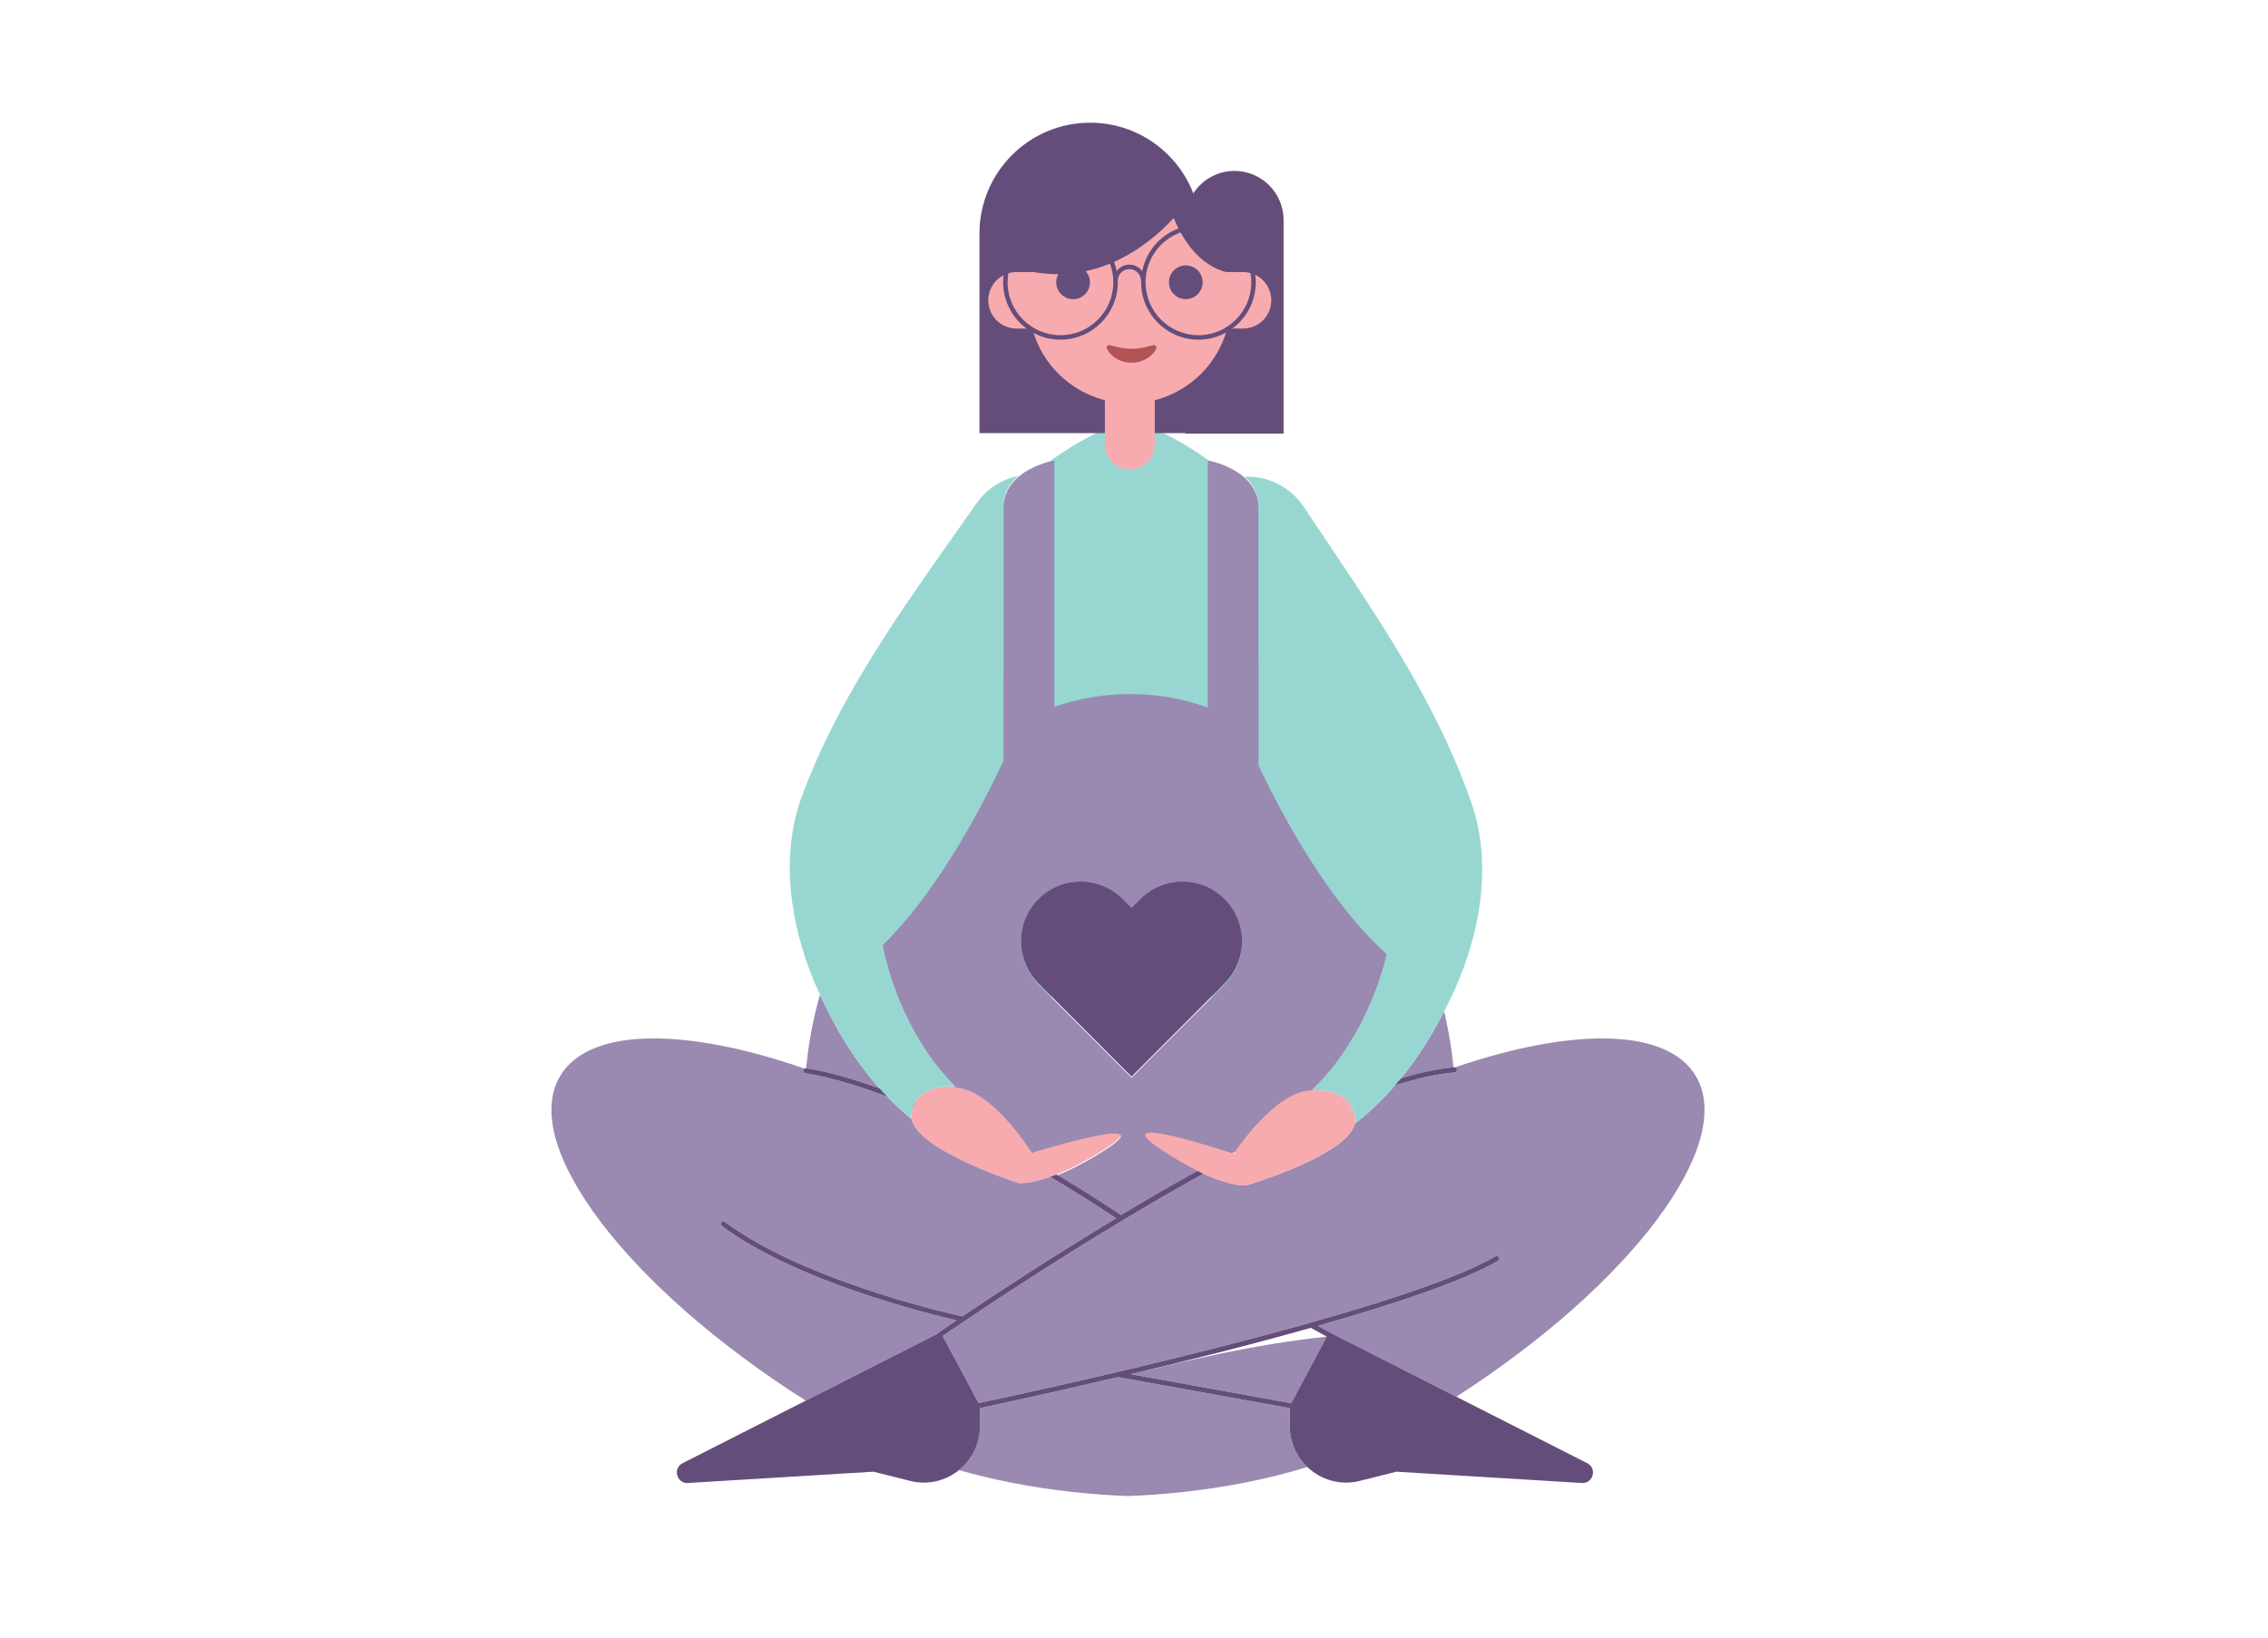
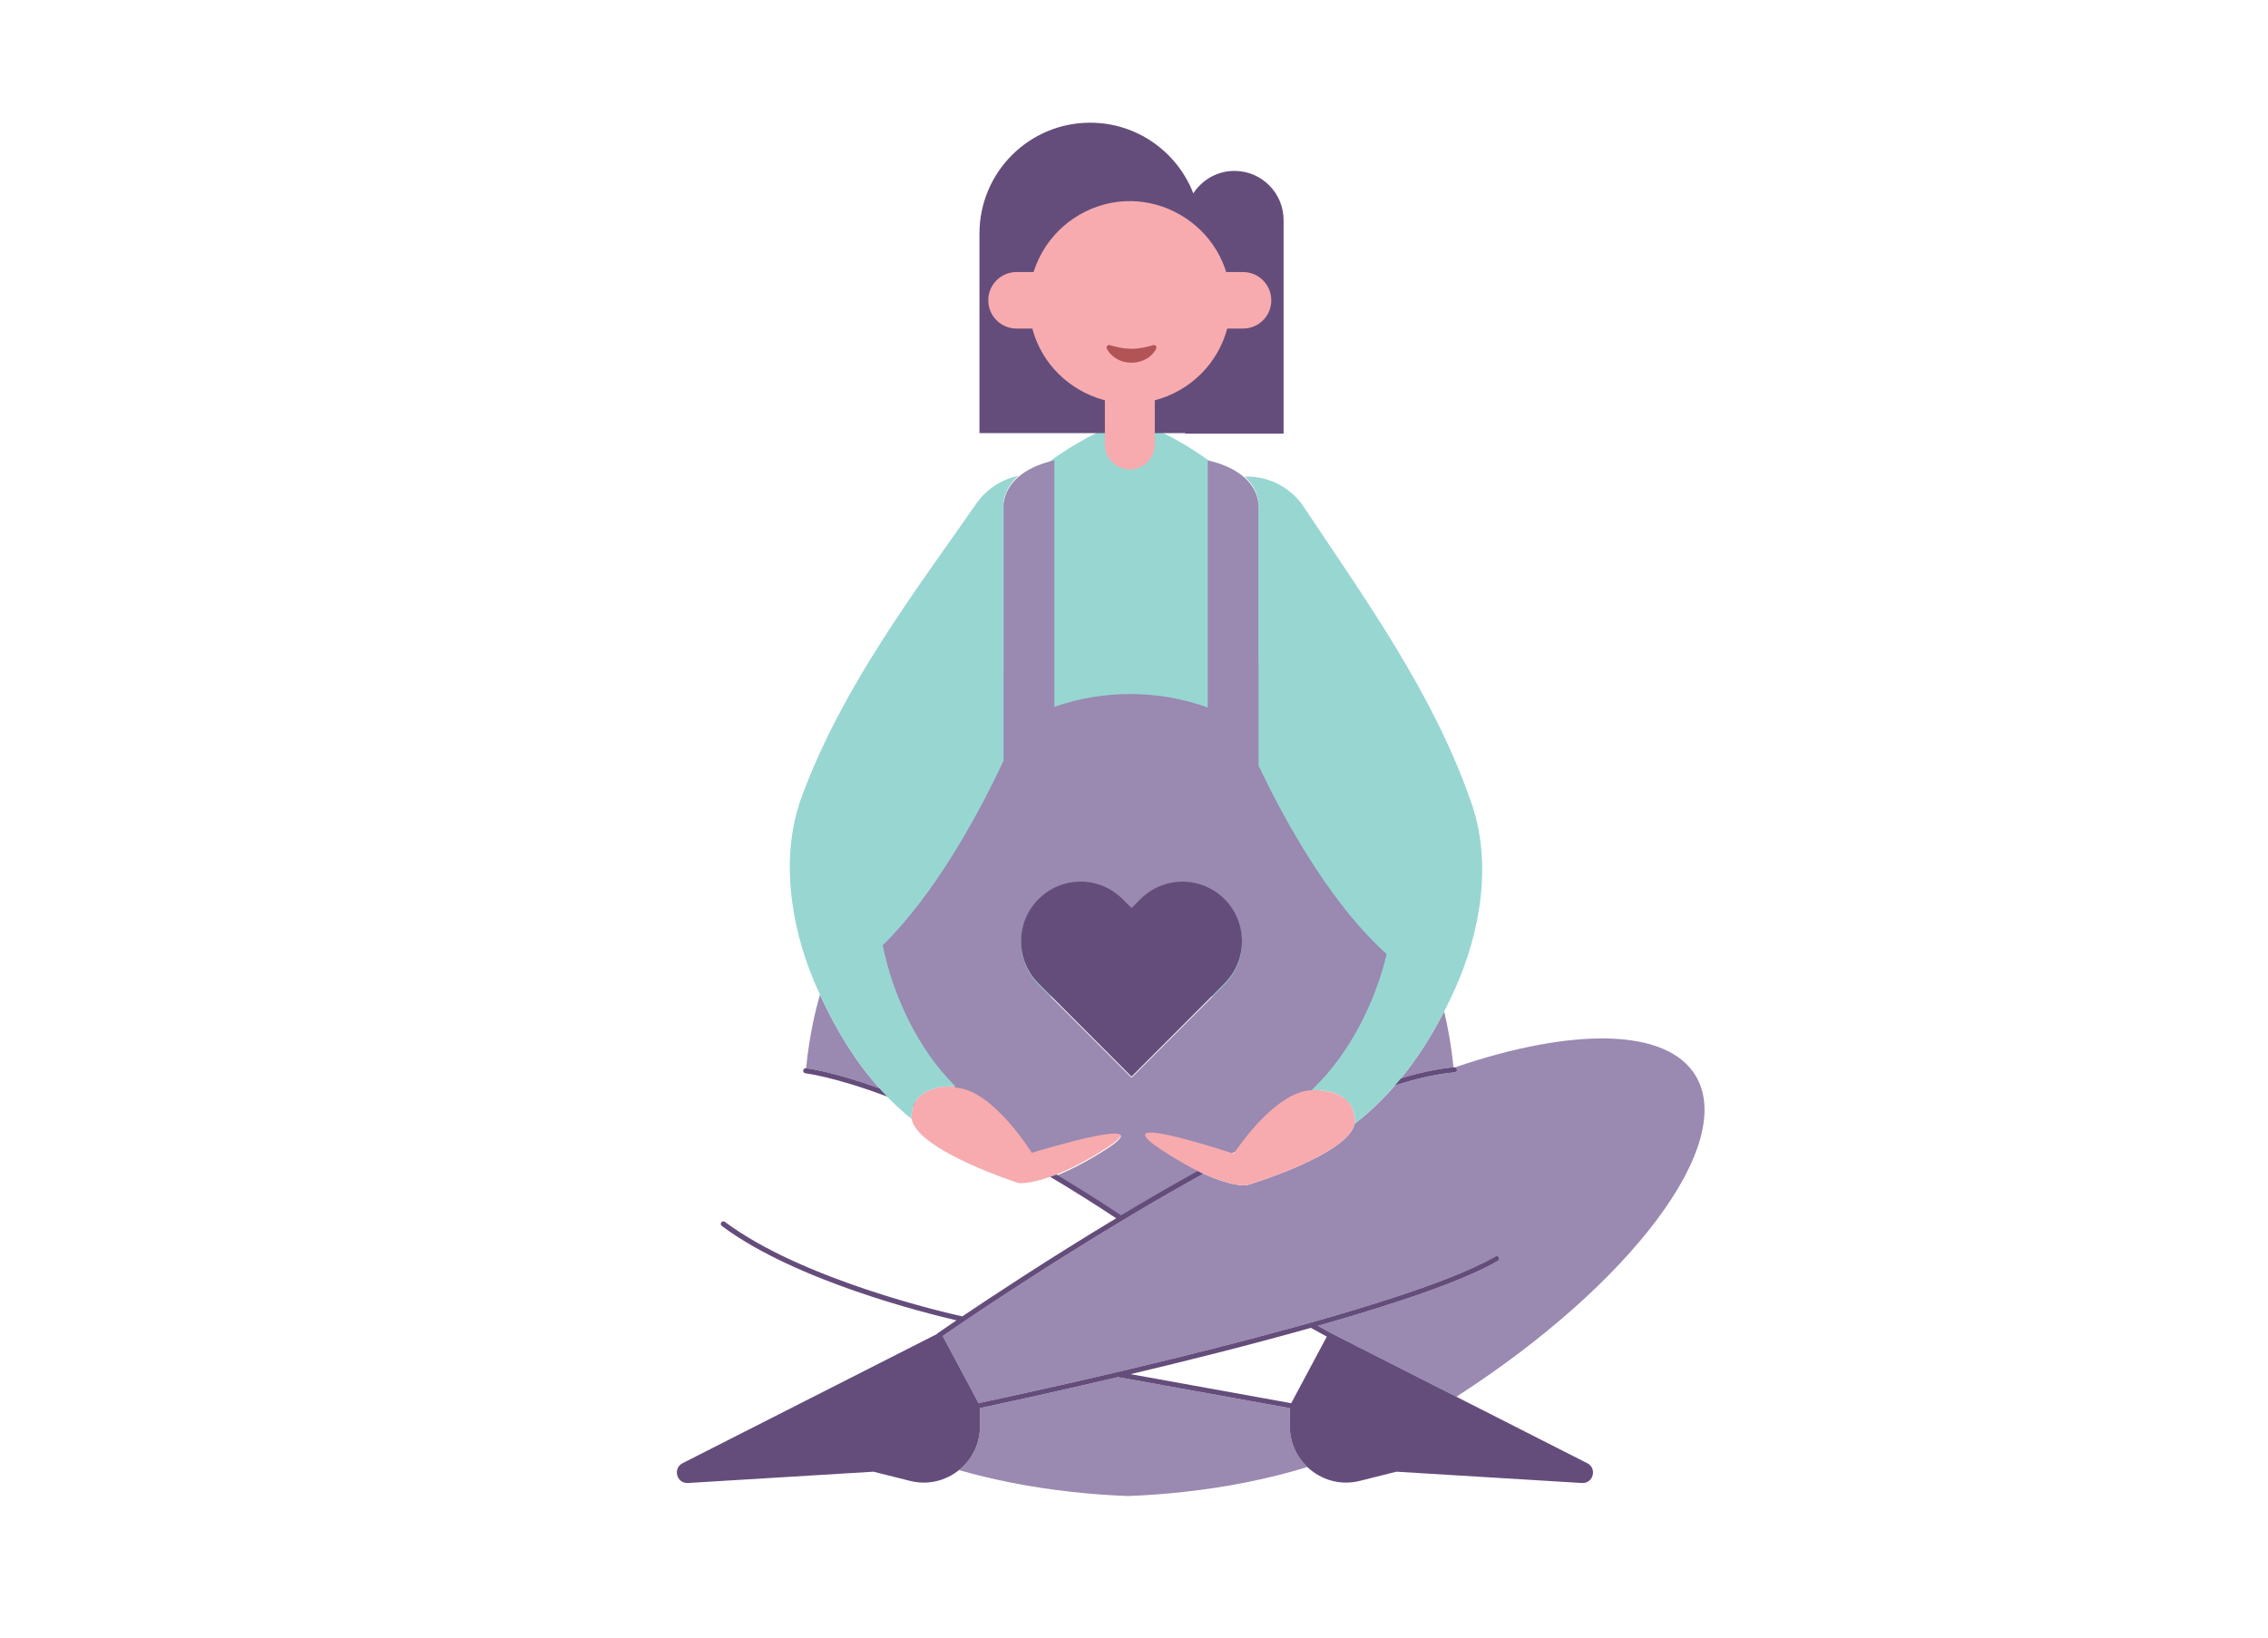
<svg xmlns="http://www.w3.org/2000/svg" viewBox="1886.504 2365.26 226.193 163.363" width="226.193" height="163.363">
-   <path fill="rgb(154, 137, 176)" stroke="none" fill-opacity="1" stroke-width="1" stroke-opacity="1" color="rgb(51, 51, 51)" font-size-adjust="none" id="tSvg1312ba0600a" class="st1" title="Path 1" d="M 2018.828 2498.597 C 2015.28 2505.24 2015.28 2505.24 2015.28 2505.24 C 2015.28 2505.24 1999.262 2502.341 1999.262 2502.341C 2004.843 2501.019 2011.253 2499.411 2018.828 2498.597Z" style="" />
  <path fill="rgb(247, 171, 175)" stroke="none" fill-opacity="1" stroke-width="1" stroke-opacity="1" color="rgb(51, 51, 51)" font-size-adjust="none" id="tSvg56dd7fe414" class="st3" title="Path 2" d="M 1996.757 2479.845 C 1994.769 2481.116 1993.143 2481.92 1991.855 2482.427 C 1991.641 2482.514 1991.436 2482.591 1991.242 2482.657 C 1989.095 2483.415 1988.083 2483.282 1988.083 2483.282 C 1988.083 2483.282 1978.029 2480.045 1977.426 2476.9 C 1977.4 2476.767 1977.39 2476.629 1977.4 2476.496 C 1977.426 2476.193 1977.482 2475.922 1977.564 2475.681 C 1977.62 2475.512 1977.692 2475.353 1977.774 2475.21 C 1978.832 2473.356 1981.694 2473.643 1981.694 2473.643 C 1981.73 2473.643 1981.755 2473.643 1981.791 2473.648 C 1981.796 2473.648 1981.796 2473.648 1981.796 2473.648 C 1985.517 2473.832 1989.407 2480.153 1989.407 2480.153C 1989.407 2480.153 2002.712 2476.04 1996.757 2479.845Z" style="" />
  <path fill="rgb(152, 214, 210)" stroke="none" fill-opacity="1" stroke-width="1" stroke-opacity="1" color="rgb(51, 51, 51)" font-size-adjust="none" id="tSvged7931ec03" class="st0" title="Path 3" d="M 1999.185 2407.023 C 1999.185 2407.023 1999.185 2407.023 1999.185 2407.023 C 1999.185 2407.023 1999.185 2407.023 1999.185 2407.023 C 1989.637 2410.516 1982.41 2418.168 1979.736 2427.618 C 1969.253 2464.659 1969.253 2464.659 1969.253 2464.659 C 1969.253 2464.659 1999.185 2464.659 1999.185 2464.659 C 1999.185 2464.659 2029.117 2464.659 2029.117 2464.659 C 2029.117 2464.659 2018.633 2427.618 2018.633 2427.618C 2015.955 2418.168 2008.728 2410.516 1999.185 2407.023Z" style="" />
  <path fill="rgb(154, 137, 176)" stroke="none" fill-opacity="1" stroke-width="1" stroke-opacity="1" color="rgb(51, 51, 51)" font-size-adjust="none" id="tSvgff30335f69" class="st1" title="Path 4" d="M 2031.463 2471.732 C 2029.914 2471.871 2028.151 2472.25 2026.234 2472.823 C 2027.905 2470.78 2029.311 2468.536 2030.533 2466.16C 2030.865 2467.553 2031.238 2469.463 2031.463 2471.732Z" style="" />
  <path fill="rgb(154, 137, 176)" stroke="none" fill-opacity="1" stroke-width="1" stroke-opacity="1" color="rgb(51, 51, 51)" font-size-adjust="none" id="tSvg6902b72ac5" class="st1" title="Path 5" d="M 1974.211 2473.822 C 1969.544 2472.147 1967.045 2471.84 1966.897 2471.824 C 1967.239 2468.357 1967.924 2465.714 1968.282 2464.49C 1969.841 2467.896 1971.737 2471.061 1974.211 2473.822Z" style="" />
  <path fill="rgb(154, 137, 176)" stroke="none" fill-opacity="1" stroke-width="1" stroke-opacity="1" color="rgb(51, 51, 51)" font-size-adjust="none" id="tSvg771aa8175f" class="st1" title="Path 6" d="M 2024.83 2460.461 C 2024.171 2459.872 2023.522 2459.236 2022.893 2458.565 C 2018.052 2453.413 2014.198 2446.217 2012.026 2441.643 C 2012.026 2415.608 2012.026 2415.608 2012.026 2415.608 C 2011.929 2414.435 2011.357 2413.565 2010.631 2412.914 C 2009.128 2411.562 2006.956 2411.193 2006.956 2411.193 C 2006.956 2435.84 2006.956 2435.84 2006.956 2435.84 C 2004.456 2434.938 2001.839 2434.493 1999.222 2434.493 C 1996.667 2434.493 1994.106 2434.918 1991.658 2435.773 C 1991.658 2411.193 1991.658 2411.193 1991.658 2411.193 C 1991.658 2411.193 1989.567 2411.547 1988.069 2412.837 C 1987.303 2413.498 1986.695 2414.394 1986.587 2415.608 C 1986.587 2441.156 1986.587 2441.156 1986.587 2441.156 C 1984.466 2445.689 1980.51 2453.234 1975.491 2458.581 C 1975.169 2458.924 1974.846 2459.257 1974.514 2459.58 C 1975.567 2464.768 1978.092 2470.003 1981.588 2473.526 C 1981.665 2473.603 1981.731 2473.68 1981.798 2473.757 C 1985.519 2473.941 1989.409 2480.262 1989.409 2480.262 C 1989.409 2480.262 2002.713 2476.149 1996.759 2479.954 C 1994.77 2481.225 1993.145 2482.029 1991.857 2482.536 C 1993.891 2483.75 1996.048 2485.102 1998.313 2486.603 C 2004.18 2483.084 2010.733 2479.422 2016.8 2476.625 C 2016.514 2475.76 2016.667 2474.745 2017.526 2473.905C 2021.017 2470.535 2023.624 2465.516 2024.83 2460.461Z M 2008.632 2463.472 C 2007.748 2464.363 2007.748 2464.363 2007.748 2464.363 C 2007.748 2464.363 1999.355 2472.768 1999.355 2472.768 C 1999.355 2472.768 1990.968 2464.363 1990.968 2464.363 C 1990.968 2464.363 1990.078 2463.472 1990.078 2463.472 C 1988.172 2461.562 1987.834 2458.668 1989.071 2456.414 C 1989.332 2455.933 1989.669 2455.477 1990.078 2455.067 C 1990.554 2454.591 1991.085 2454.212 1991.658 2453.93 C 1992.481 2453.52 1993.38 2453.321 1994.275 2453.321 C 1995.793 2453.321 1997.311 2453.899 1998.471 2455.067 C 1999.355 2455.953 1999.355 2455.953 1999.355 2455.953 C 1999.355 2455.953 2000.245 2455.067 2000.245 2455.067 C 2002.059 2453.244 2004.758 2452.849 2006.956 2453.884 C 2007.564 2454.171 2008.131 2454.565 2008.632 2455.067 C 2009.046 2455.477 2009.379 2455.933 2009.639 2456.414 C 2010.13 2457.3 2010.37 2458.284 2010.37 2459.272C 2010.37 2460.788 2009.793 2462.31 2008.632 2463.472Z" style="" />
-   <path fill="rgb(154, 137, 176)" stroke="none" fill-opacity="1" stroke-width="1" stroke-opacity="1" color="rgb(51, 51, 51)" font-size-adjust="none" id="tSvga9c1fcb6ca" class="st1" title="Path 7" d="M 1958.443 2487.2 C 1958.356 2487.313 1958.381 2487.477 1958.494 2487.559 C 1965.823 2493.039 1978.888 2496.276 1981.898 2496.973 C 1980.723 2497.767 1980.048 2498.238 1980.002 2498.274 C 1979.971 2498.294 1979.951 2498.32 1979.936 2498.346 C 1966.866 2504.983 1966.866 2504.983 1966.866 2504.983 C 1949.104 2493.726 1938.232 2479.477 1942.383 2472.577 C 1945.301 2467.717 1954.926 2467.753 1966.738 2471.86 C 1966.672 2471.896 1966.621 2471.968 1966.61 2472.05 C 1966.6 2472.193 1966.702 2472.316 1966.84 2472.332 C 1966.897 2472.342 1969.687 2472.659 1974.983 2474.652 C 1975.744 2475.441 1976.557 2476.193 1977.426 2476.9 C 1978.029 2480.045 1988.083 2483.282 1988.083 2483.282 C 1988.083 2483.282 1989.095 2483.415 1991.242 2482.657 C 1993.312 2483.886 1995.505 2485.254 1997.825 2486.791 C 1991.237 2490.755 1985.558 2494.504 1982.476 2496.578 C 1980.835 2496.215 1966.549 2492.942 1958.8 2487.149C 1958.683 2487.062 1958.524 2487.088 1958.443 2487.2Z" style="" />
  <path fill="rgb(154, 137, 176)" stroke="none" fill-opacity="1" stroke-width="1" stroke-opacity="1" color="rgb(51, 51, 51)" font-size-adjust="none" id="tSvg74c7b5045d" class="st1" title="Path 8" d="M 2016.89 2511.606 C 2014.795 2512.246 2012.72 2512.753 2010.696 2513.153 C 2006.468 2513.988 2002.471 2514.367 1999.001 2514.5 C 1995.53 2514.367 1991.523 2513.988 1987.296 2513.153 C 1985.609 2512.82 1983.882 2512.41 1982.144 2511.913 C 1983.411 2510.894 1984.239 2509.332 1984.239 2507.529 C 1984.239 2505.726 1984.239 2505.726 1984.239 2505.726 C 1985.538 2505.45 1991.007 2504.282 1998.004 2502.638 C 2015.142 2505.731 2015.142 2505.731 2015.142 2505.731 C 2015.142 2505.731 2015.142 2507.529 2015.142 2507.529C 2015.142 2509.158 2015.822 2510.592 2016.89 2511.606Z" style="" />
  <path fill="rgb(154, 137, 176)" stroke="none" fill-opacity="1" stroke-width="1" stroke-opacity="1" color="rgb(51, 51, 51)" font-size-adjust="none" id="tSvgec6269d7b8" class="st1" title="Path 9" d="M 2031.749 2504.594 C 2019.288 2498.264 2019.288 2498.264 2019.288 2498.264 C 2019.288 2498.264 2019.262 2498.248 2019.262 2498.248 C 2019.262 2498.248 2017.943 2497.521 2017.943 2497.521 C 2025.58 2495.354 2032.444 2493.055 2035.905 2491.037 C 2036.027 2490.965 2036.068 2490.806 2035.997 2490.683 C 2035.925 2490.56 2035.767 2490.524 2035.649 2490.591 C 2025.743 2496.368 1987.567 2504.502 1984.096 2505.229 C 1980.523 2498.535 1980.523 2498.535 1980.523 2498.535 C 1980.861 2498.305 1981.576 2497.808 1982.604 2497.116 C 1982.665 2497.075 1982.732 2497.034 1982.798 2496.988 C 1982.89 2496.927 1982.987 2496.86 1983.084 2496.799 C 1983.181 2496.732 1983.278 2496.666 1983.381 2496.599 C 1983.483 2496.527 1983.585 2496.461 1983.687 2496.389 C 1983.841 2496.292 1983.994 2496.184 1984.152 2496.077 C 1984.556 2495.81 1984.981 2495.528 1985.43 2495.231 C 1985.681 2495.068 1985.941 2494.893 1986.207 2494.719 C 1986.606 2494.458 1987.025 2494.181 1987.46 2493.9 C 1987.603 2493.808 1987.751 2493.71 1987.899 2493.613 C 1988.635 2493.137 1989.417 2492.635 1990.23 2492.112 C 1990.393 2492.005 1990.557 2491.902 1990.726 2491.795 C 1992.049 2490.95 1993.465 2490.058 1994.953 2489.142 C 1995.259 2488.952 1995.571 2488.763 1995.883 2488.568 C 1996.977 2487.897 1998.106 2487.216 1999.256 2486.529 C 1999.548 2486.355 1999.844 2486.176 2000.141 2486.002 C 2000.437 2485.828 2000.739 2485.648 2001.04 2485.469 C 2001.362 2485.285 2001.684 2485.095 2002.011 2484.906 C 2002.42 2484.665 2002.829 2484.429 2003.243 2484.194 C 2003.959 2483.784 2004.674 2483.374 2005.4 2482.97 C 2005.773 2482.755 2006.146 2482.55 2006.525 2482.34 C 2009.428 2483.666 2010.803 2483.513 2010.803 2483.513 C 2010.803 2483.513 2020.928 2480.496 2021.603 2477.371 C 2023.101 2476.209 2024.435 2474.923 2025.631 2473.535 C 2027.829 2472.839 2029.837 2472.383 2031.575 2472.239 C 2031.718 2472.224 2031.821 2472.101 2031.81 2471.963 C 2031.8 2471.845 2031.713 2471.763 2031.611 2471.737 C 2043.26 2467.753 2052.726 2467.768 2055.619 2472.577C 2059.718 2479.4 2049.138 2493.398 2031.749 2504.594Z" style="" />
  <path fill="rgb(100, 77, 123)" stroke="none" fill-opacity="1" stroke-width="1" stroke-opacity="1" color="rgb(51, 51, 51)" font-size-adjust="none" id="tSvg6892778cde" class="st2" title="Path 10" d="M 2009.622 2382.309 C 2007.9 2382.309 2006.392 2383.201 2005.518 2384.548 C 2003.913 2380.425 1999.916 2377.5 1995.229 2377.5 C 1989.131 2377.5 1984.188 2382.453 1984.188 2388.563 C 1984.188 2408.467 1984.188 2408.467 1984.188 2408.467 C 1984.188 2408.467 2004.72 2408.467 2004.72 2408.467 C 2004.72 2408.467 2004.72 2408.523 2004.72 2408.523 C 2004.72 2408.523 2014.519 2408.523 2014.519 2408.523 C 2014.519 2408.523 2014.519 2387.221 2014.519 2387.221C 2014.524 2384.512 2012.326 2382.309 2009.622 2382.309Z" style="" />
  <path fill="rgb(247, 171, 175)" stroke="none" fill-opacity="1" stroke-width="1" stroke-opacity="1" color="rgb(51, 51, 51)" font-size-adjust="none" id="tSvg84e18f1520" class="st3" title="Path 11" d="M 1999.185 2412.093 C 1999.185 2412.093 1999.185 2412.093 1999.185 2412.093 C 1997.81 2412.093 1996.696 2410.977 1996.696 2409.599 C 1996.696 2404.866 1996.696 2404.866 1996.696 2404.866 C 1996.696 2403.488 1997.81 2402.372 1999.185 2402.372 C 1999.185 2402.372 1999.185 2402.372 1999.185 2402.372 C 2000.56 2402.372 2001.674 2403.488 2001.674 2404.866 C 2001.674 2409.599 2001.674 2409.599 2001.674 2409.599C 2001.674 2410.977 2000.56 2412.093 1999.185 2412.093Z" style="" />
  <path fill="rgb(247, 171, 175)" stroke="none" fill-opacity="1" stroke-width="1" stroke-opacity="1" color="rgb(51, 51, 51)" font-size-adjust="none" id="tSvg375bb893cb" class="st3" title="Path 12" d="M 2010.486 2398.034 C 1987.879 2398.034 1987.879 2398.034 1987.879 2398.034 C 1986.325 2398.034 1985.067 2396.774 1985.067 2395.217 C 1985.067 2395.217 1985.067 2395.217 1985.067 2395.217 C 1985.067 2393.66 1986.325 2392.4 1987.879 2392.4 C 2010.481 2392.4 2010.481 2392.4 2010.481 2392.4 C 2012.035 2392.4 2013.292 2393.66 2013.292 2395.217 C 2013.292 2395.217 2013.292 2395.217 2013.292 2395.217C 2013.297 2396.774 2012.04 2398.034 2010.486 2398.034Z" style="" />
  <path fill="rgb(247, 171, 175)" stroke="none" fill-opacity="1" stroke-width="1" stroke-opacity="1" color="rgb(51, 51, 51)" font-size-adjust="none" id="tSvgb582562d0" class="st3" title="Path 13" d="M 1989.126 2395.416 C 1989.126 2403.176 1997.508 2408.025 2004.214 2404.146 C 2007.327 2402.345 2009.244 2399.018 2009.244 2395.416 C 2009.244 2387.657 2000.861 2382.807 1994.155 2386.687C 1991.043 2388.488 1989.126 2391.815 1989.126 2395.416Z" style="" />
-   <path fill="rgb(100, 77, 123)" stroke="none" fill-opacity="1" stroke-width="1" stroke-opacity="1" color="rgb(51, 51, 51)" font-size-adjust="none" id="tSvgbb476c80de" class="st2" title="Path 14" d="M 2010.542 2389.915 C 2011.518 2388.533 2011.518 2388.533 2011.518 2388.533 C 2011.518 2388.533 2004.802 2385.552 2004.802 2385.552 C 2005.272 2384.942 2005.518 2384.548 2005.518 2384.548 C 1992.269 2382.909 1992.269 2382.909 1992.269 2382.909 C 1992.269 2382.909 1987.792 2389.434 1987.792 2389.434 C 1987.792 2389.434 1987.94 2389.68 1987.94 2389.68 C 1987.076 2390.684 1986.55 2391.99 1986.55 2393.419 C 1986.55 2396.579 1989.116 2399.145 1992.264 2399.145 C 1995.418 2399.145 1997.984 2396.579 1997.984 2393.419 C 1997.984 2393.368 1997.979 2393.316 1997.973 2393.265 C 1997.984 2393.265 1997.984 2393.265 1997.984 2393.265 C 1997.984 2392.625 1998.5 2392.102 1999.139 2392.102 C 1999.778 2392.102 2000.299 2392.625 2000.299 2393.265 C 2000.32 2393.265 2000.32 2393.265 2000.32 2393.265 C 2000.32 2393.316 2000.309 2393.368 2000.309 2393.419 C 2000.309 2396.579 2002.875 2399.145 2006.029 2399.145 C 2009.177 2399.145 2011.743 2396.579 2011.743 2393.419C 2011.743 2392.102 2011.299 2390.883 2010.542 2389.915Z M 1992.264 2398.699 C 1989.361 2398.699 1986.994 2396.333 1986.994 2393.419 C 1986.994 2392.159 1987.439 2390.996 1988.18 2390.084 C 1989.581 2392.4 1989.581 2392.4 1989.581 2392.4 C 1990.434 2392.548 1991.257 2392.615 1992.055 2392.61 C 1991.922 2392.85 1991.845 2393.127 1991.845 2393.419 C 1991.845 2394.351 1992.596 2395.104 1993.527 2395.104 C 1994.457 2395.104 1995.208 2394.351 1995.208 2393.419 C 1995.208 2392.994 1995.05 2392.61 1994.789 2392.312 C 1995.638 2392.128 1996.44 2391.872 1997.197 2391.56 C 1997.421 2392.138 1997.539 2392.763 1997.539 2393.419C 1997.539 2396.333 1995.172 2398.699 1992.264 2398.699Z M 1999.139 2391.657 C 1998.623 2391.657 1998.163 2391.913 1997.871 2392.297 C 1997.81 2391.985 1997.723 2391.677 1997.611 2391.385 C 2000.207 2390.228 2002.216 2388.461 2003.565 2387.011 C 2003.698 2387.344 2003.851 2387.693 2004.035 2388.051 C 2002.195 2388.737 2000.805 2390.346 2000.422 2392.307C 2000.13 2391.918 1999.665 2391.657 1999.139 2391.657Z M 2006.029 2398.699 C 2003.121 2398.699 2000.754 2396.333 2000.754 2393.419 C 2000.754 2391.129 2002.211 2389.178 2004.245 2388.445 C 2005.17 2390.115 2006.612 2391.821 2008.784 2392.4 C 2010.276 2390.289 2010.276 2390.289 2010.276 2390.289 C 2010.915 2391.165 2011.299 2392.251 2011.299 2393.419C 2011.299 2396.333 2008.932 2398.699 2006.029 2398.699Z" style="" />
-   <path fill="rgb(100, 77, 123)" stroke="none" fill-opacity="1" stroke-width="1" stroke-opacity="1" color="rgb(51, 51, 51)" font-size-adjust="none" id="tSvgbdc74092ac" class="st2" title="Path 15" d="M 2003.085 2393.419 C 2003.085 2394.716 2004.486 2395.527 2005.607 2394.878 C 2006.128 2394.577 2006.448 2394.021 2006.448 2393.419 C 2006.448 2392.122 2005.047 2391.311 2003.926 2391.959C 2003.405 2392.26 2003.085 2392.817 2003.085 2393.419Z" style="" />
  <path fill="rgb(178, 83, 86)" stroke="none" fill-opacity="1" stroke-width="1" stroke-opacity="1" color="rgb(51, 51, 51)" font-size-adjust="none" id="tSvg538f250a72" class="st4" title="Path 16" d="M 2001.833 2399.862 C 2001.797 2399.734 2001.669 2399.657 2001.536 2399.688 C 2000.728 2399.908 2000.13 2400.052 1999.354 2400.052 C 1998.577 2400.052 1997.979 2399.908 1997.171 2399.688 C 1997.043 2399.652 1996.91 2399.734 1996.875 2399.862 C 1996.859 2399.924 1996.869 2399.985 1996.895 2400.041 C 1997.089 2400.451 1997.467 2400.83 1997.897 2401.071 C 1998.331 2401.322 1998.837 2401.445 1999.348 2401.44 C 1999.354 2401.44 1999.354 2401.44 1999.354 2401.44 C 1999.865 2401.44 2000.371 2401.317 2000.805 2401.071 C 2001.234 2400.835 2001.618 2400.451 2001.807 2400.041C 2001.838 2399.985 2001.848 2399.924 2001.833 2399.862Z" style="" />
  <path fill="rgb(100, 77, 123)" stroke="none" fill-opacity="1" stroke-width="1" stroke-opacity="1" color="rgb(51, 51, 51)" font-size-adjust="none" id="tSvg7c06884e77" class="st2" title="Path 17" d="M 2031.611 2471.737 C 2031.585 2471.727 2031.56 2471.727 2031.534 2471.727 C 2031.509 2471.727 2031.488 2471.732 2031.463 2471.732 C 2029.914 2471.871 2028.151 2472.25 2026.234 2472.823 C 2024.471 2473.346 2022.574 2474.037 2020.596 2474.851 C 2020.739 2474.964 2020.872 2475.092 2020.995 2475.236 C 2022.61 2474.575 2024.164 2474.001 2025.631 2473.535 C 2027.829 2472.839 2029.837 2472.383 2031.575 2472.239 C 2031.718 2472.224 2031.821 2472.101 2031.81 2471.963C 2031.8 2471.845 2031.713 2471.763 2031.611 2471.737Z M 2044.803 2511.222 C 2031.749 2504.594 2031.749 2504.594 2031.749 2504.594 C 2031.749 2504.594 2019.288 2498.264 2019.288 2498.264 C 2019.288 2498.264 2019.262 2498.248 2019.262 2498.248 C 2019.262 2498.248 2017.943 2497.521 2017.943 2497.521 C 2025.58 2495.354 2032.444 2493.055 2035.905 2491.037 C 2036.027 2490.965 2036.068 2490.806 2035.997 2490.683 C 2035.925 2490.56 2035.767 2490.524 2035.649 2490.591 C 2025.743 2496.368 1987.567 2504.502 1984.096 2505.229 C 1980.523 2498.535 1980.523 2498.535 1980.523 2498.535 C 1980.861 2498.305 1981.576 2497.808 1982.604 2497.116 C 1982.665 2497.075 1982.732 2497.034 1982.798 2496.988 C 1982.89 2496.927 1982.987 2496.86 1983.084 2496.799 C 1983.181 2496.732 1983.278 2496.666 1983.381 2496.599 C 1983.483 2496.527 1983.585 2496.461 1983.687 2496.389 C 1983.841 2496.287 1983.994 2496.184 1984.152 2496.077 C 1984.556 2495.81 1984.981 2495.528 1985.43 2495.231 C 1985.681 2495.062 1985.941 2494.893 1986.207 2494.719 C 1986.606 2494.458 1987.025 2494.181 1987.46 2493.9 C 1987.603 2493.808 1987.751 2493.71 1987.899 2493.613 C 1988.635 2493.137 1989.417 2492.635 1990.23 2492.112 C 1990.393 2492.005 1990.557 2491.902 1990.726 2491.795 C 1992.049 2490.95 1993.465 2490.058 1994.953 2489.142 C 1995.259 2488.952 1995.571 2488.763 1995.883 2488.568 C 1996.977 2487.897 1998.106 2487.216 1999.256 2486.529 C 1999.548 2486.355 1999.844 2486.176 2000.141 2486.002 C 2000.437 2485.828 2000.739 2485.648 2001.04 2485.469 C 2001.362 2485.285 2001.684 2485.095 2002.011 2484.906 C 2002.42 2484.665 2002.829 2484.429 2003.243 2484.194 C 2003.959 2483.784 2004.674 2483.374 2005.4 2482.97 C 2005.773 2482.755 2006.146 2482.55 2006.525 2482.34 C 2006.341 2482.258 2006.152 2482.166 2005.957 2482.073 C 2003.345 2483.518 2000.769 2485.018 1998.311 2486.494 C 1996.047 2484.993 1993.89 2483.641 1991.855 2482.427 C 1991.641 2482.514 1991.436 2482.591 1991.242 2482.657 C 1993.312 2483.886 1995.505 2485.254 1997.825 2486.791 C 1991.237 2490.755 1985.558 2494.504 1982.476 2496.578 C 1980.835 2496.215 1966.549 2492.942 1958.8 2487.149 C 1958.683 2487.062 1958.524 2487.088 1958.443 2487.2 C 1958.356 2487.313 1958.381 2487.477 1958.494 2487.559 C 1965.823 2493.039 1978.888 2496.276 1981.898 2496.973 C 1980.723 2497.767 1980.048 2498.238 1980.002 2498.274 C 1979.971 2498.294 1979.951 2498.32 1979.936 2498.346 C 1966.866 2504.983 1966.866 2504.983 1966.866 2504.983 C 1966.866 2504.983 1954.584 2511.222 1954.584 2511.222 C 1953.572 2511.734 1953.986 2513.271 1955.12 2513.199 C 1973.613 2512.072 1973.613 2512.072 1973.613 2512.072 C 1973.613 2512.072 1977.268 2512.989 1977.268 2512.989 C 1979.067 2513.44 1980.84 2512.968 1982.144 2511.913 C 1983.411 2510.894 1984.239 2509.332 1984.239 2507.529 C 1984.239 2505.726 1984.239 2505.726 1984.239 2505.726 C 1985.538 2505.45 1991.007 2504.282 1998.004 2502.638 C 2015.142 2505.731 2015.142 2505.731 2015.142 2505.731 C 2015.142 2505.731 2015.142 2507.529 2015.142 2507.529 C 2015.142 2509.158 2015.822 2510.592 2016.89 2511.606 C 2018.219 2512.871 2020.151 2513.481 2022.119 2512.989 C 2025.774 2512.072 2025.774 2512.072 2025.774 2512.072 C 2025.774 2512.072 2044.267 2513.199 2044.267 2513.199C 2045.401 2513.271 2045.815 2511.734 2044.803 2511.222Z M 2015.28 2505.24 C 1999.262 2502.341 1999.262 2502.341 1999.262 2502.341 C 2004.843 2501.019 2011.253 2499.411 2017.238 2497.721 C 2018.828 2498.597 2018.828 2498.597 2018.828 2498.597C 2018.828 2498.597 2015.28 2505.24 2015.28 2505.24Z M 1974.211 2473.822 C 1969.544 2472.147 1967.045 2471.84 1966.897 2471.824 C 1966.892 2471.824 1966.892 2471.824 1966.892 2471.824 C 1966.835 2471.819 1966.784 2471.83 1966.738 2471.86 C 1966.672 2471.896 1966.621 2471.968 1966.61 2472.05 C 1966.6 2472.193 1966.702 2472.316 1966.84 2472.332 C 1966.897 2472.342 1969.687 2472.659 1974.983 2474.652 C 1975.785 2474.954 1976.644 2475.292 1977.564 2475.681 C 1977.62 2475.512 1977.692 2475.353 1977.774 2475.21C 1976.47 2474.667 1975.284 2474.206 1974.211 2473.822Z" style="" />
  <path fill="rgb(152, 214, 210)" stroke="none" fill-opacity="1" stroke-width="1" stroke-opacity="1" color="rgb(51, 51, 51)" font-size-adjust="none" id="tSvga7856afff5" class="st0" title="Path 18" d="M 2031.626 2463.891 C 2031.279 2464.659 2030.916 2465.412 2030.533 2466.155 C 2030.533 2466.16 2030.533 2466.16 2030.533 2466.16 C 2028.319 2470.467 2025.503 2474.339 2021.603 2477.366 C 2021.634 2477.233 2021.644 2477.105 2021.639 2476.972 C 2021.598 2476.219 2021.347 2475.656 2020.995 2475.236 C 2020.872 2475.092 2020.739 2474.964 2020.596 2474.851 C 2019.344 2473.868 2017.412 2474.017 2017.412 2474.017 C 2017.381 2474.017 2017.345 2474.017 2017.315 2474.022 C 2017.381 2473.945 2017.448 2473.868 2017.524 2473.796 C 2021.015 2470.426 2023.622 2465.407 2024.828 2460.351 C 2025.304 2458.359 2025.559 2456.362 2025.569 2454.456 C 2025.544 2449.79 2022.988 2446.246 2020.499 2442.353 C 2017.872 2438.507 2015.015 2434.901 2012.024 2431.346 C 2012.024 2415.499 2012.024 2415.499 2012.024 2415.499 C 2011.927 2414.326 2011.355 2413.456 2010.629 2412.805 C 2012.883 2412.718 2015.132 2413.768 2016.497 2415.771 C 2022.676 2425.062 2029.398 2434.358 2033.175 2445.14C 2035.393 2451.229 2034.151 2458.236 2031.626 2463.891Z" style="" />
  <path fill="rgb(247, 171, 175)" stroke="none" fill-opacity="1" stroke-width="1" stroke-opacity="1" color="rgb(51, 51, 51)" font-size-adjust="none" id="tSvg9da5b37bb5" class="st3" title="Path 19" d="M 2021.639 2476.972 C 2021.644 2477.105 2021.634 2477.233 2021.603 2477.366 C 2021.603 2477.371 2021.603 2477.371 2021.603 2477.371 C 2020.928 2480.496 2010.803 2483.513 2010.803 2483.513 C 2010.803 2483.513 2009.428 2483.666 2006.525 2482.34 C 2006.341 2482.258 2006.152 2482.166 2005.957 2482.073 C 2004.894 2481.551 2003.647 2480.839 2002.211 2479.876 C 1996.834 2476.275 2007.45 2479.666 2009.285 2480.265 C 2009.459 2480.322 2009.551 2480.352 2009.551 2480.352 C 2009.551 2480.352 2009.637 2480.219 2009.796 2479.989 C 2010.721 2478.657 2014.135 2474.099 2017.315 2474.022 C 2017.345 2474.017 2017.381 2474.017 2017.412 2474.017 C 2017.412 2474.017 2019.344 2473.868 2020.596 2474.851 C 2020.739 2474.964 2020.872 2475.092 2020.995 2475.236C 2021.347 2475.656 2021.598 2476.219 2021.639 2476.972Z" style="" />
  <path fill="rgb(152, 214, 210)" stroke="none" fill-opacity="1" stroke-width="1" stroke-opacity="1" color="rgb(51, 51, 51)" font-size-adjust="none" id="tSvgf185eb10b9" class="st0" title="Path 20" d="M 1988.068 2412.728 C 1987.301 2413.389 1986.693 2414.285 1986.585 2415.499 C 1986.585 2432.77 1986.585 2432.77 1986.585 2432.77 C 1984.045 2435.72 1981.602 2438.732 1979.317 2441.918 C 1976.741 2445.749 1974.109 2449.237 1973.976 2453.903 C 1973.945 2455.696 1974.134 2457.581 1974.513 2459.471 C 1975.565 2464.659 1978.09 2469.894 1981.587 2473.417 C 1981.663 2473.494 1981.73 2473.571 1981.791 2473.648 C 1981.755 2473.643 1981.73 2473.643 1981.694 2473.643 C 1981.694 2473.643 1978.832 2473.356 1977.774 2475.21 C 1977.692 2475.353 1977.62 2475.512 1977.564 2475.681 C 1977.482 2475.922 1977.426 2476.193 1977.4 2476.496 C 1977.39 2476.629 1977.4 2476.767 1977.426 2476.9 C 1973.301 2473.545 1970.454 2469.243 1968.282 2464.49 C 1968.088 2464.06 1967.893 2463.629 1967.709 2463.194 C 1965.312 2457.483 1964.229 2450.456 1966.585 2444.412 C 1970.602 2433.718 1977.533 2424.575 1983.922 2415.433C 1984.96 2413.983 1986.453 2413.061 1988.068 2412.728Z" style="" />
  <path fill="rgb(154, 137, 176)" stroke="none" fill-opacity="1" stroke-width="1" stroke-opacity="1" color="rgb(51, 51, 51)" font-size-adjust="none" id="tSvgda101e1325" class="st1" title="Path 21" d="M 1990.076 2454.958 C 1990.552 2454.482 1991.083 2454.103 1991.656 2453.821 C 1991.656 2456.305 1991.656 2456.305 1991.656 2456.305 C 1991.656 2456.305 1989.07 2456.305 1989.07 2456.305C 1989.33 2455.824 1989.668 2455.368 1990.076 2454.958Z" style="" />
  <path fill="rgb(154, 137, 176)" stroke="none" fill-opacity="1" stroke-width="1" stroke-opacity="1" color="rgb(51, 51, 51)" font-size-adjust="none" id="tSvg12dbb98a654" class="st1" title="Path 22" d="M 2009.637 2456.305 C 2006.954 2456.305 2006.954 2456.305 2006.954 2456.305 C 2006.954 2456.305 2006.954 2453.775 2006.954 2453.775 C 2007.562 2454.062 2008.13 2454.456 2008.631 2454.958C 2009.045 2455.368 2009.377 2455.824 2009.637 2456.305Z" style="" />
  <path fill="rgb(100, 77, 123)" stroke="none" fill-opacity="1" stroke-width="1" stroke-opacity="1" color="rgb(51, 51, 51)" font-size-adjust="none" id="tSvge2db3a5676" class="st2" title="Path 23" d="M 2010.368 2459.163 C 2010.368 2460.679 2009.791 2462.2 2008.631 2463.363 C 2007.746 2464.254 2007.746 2464.254 2007.746 2464.254 C 2007.746 2464.254 1999.354 2472.659 1999.354 2472.659 C 1999.354 2472.659 1990.966 2464.254 1990.966 2464.254 C 1990.966 2464.254 1990.076 2463.363 1990.076 2463.363 C 1987.761 2461.043 1987.761 2457.273 1990.076 2454.958 C 1991.237 2453.79 1992.755 2453.212 1994.273 2453.212 C 1995.791 2453.212 1997.309 2453.79 1998.469 2454.958 C 1999.354 2455.844 1999.354 2455.844 1999.354 2455.844 C 1999.354 2455.844 2000.243 2454.958 2000.243 2454.958 C 2002.558 2452.633 2006.31 2452.633 2008.631 2454.958C 2009.791 2456.116 2010.368 2457.637 2010.368 2459.163Z" style="" />
  <defs> </defs>
</svg>